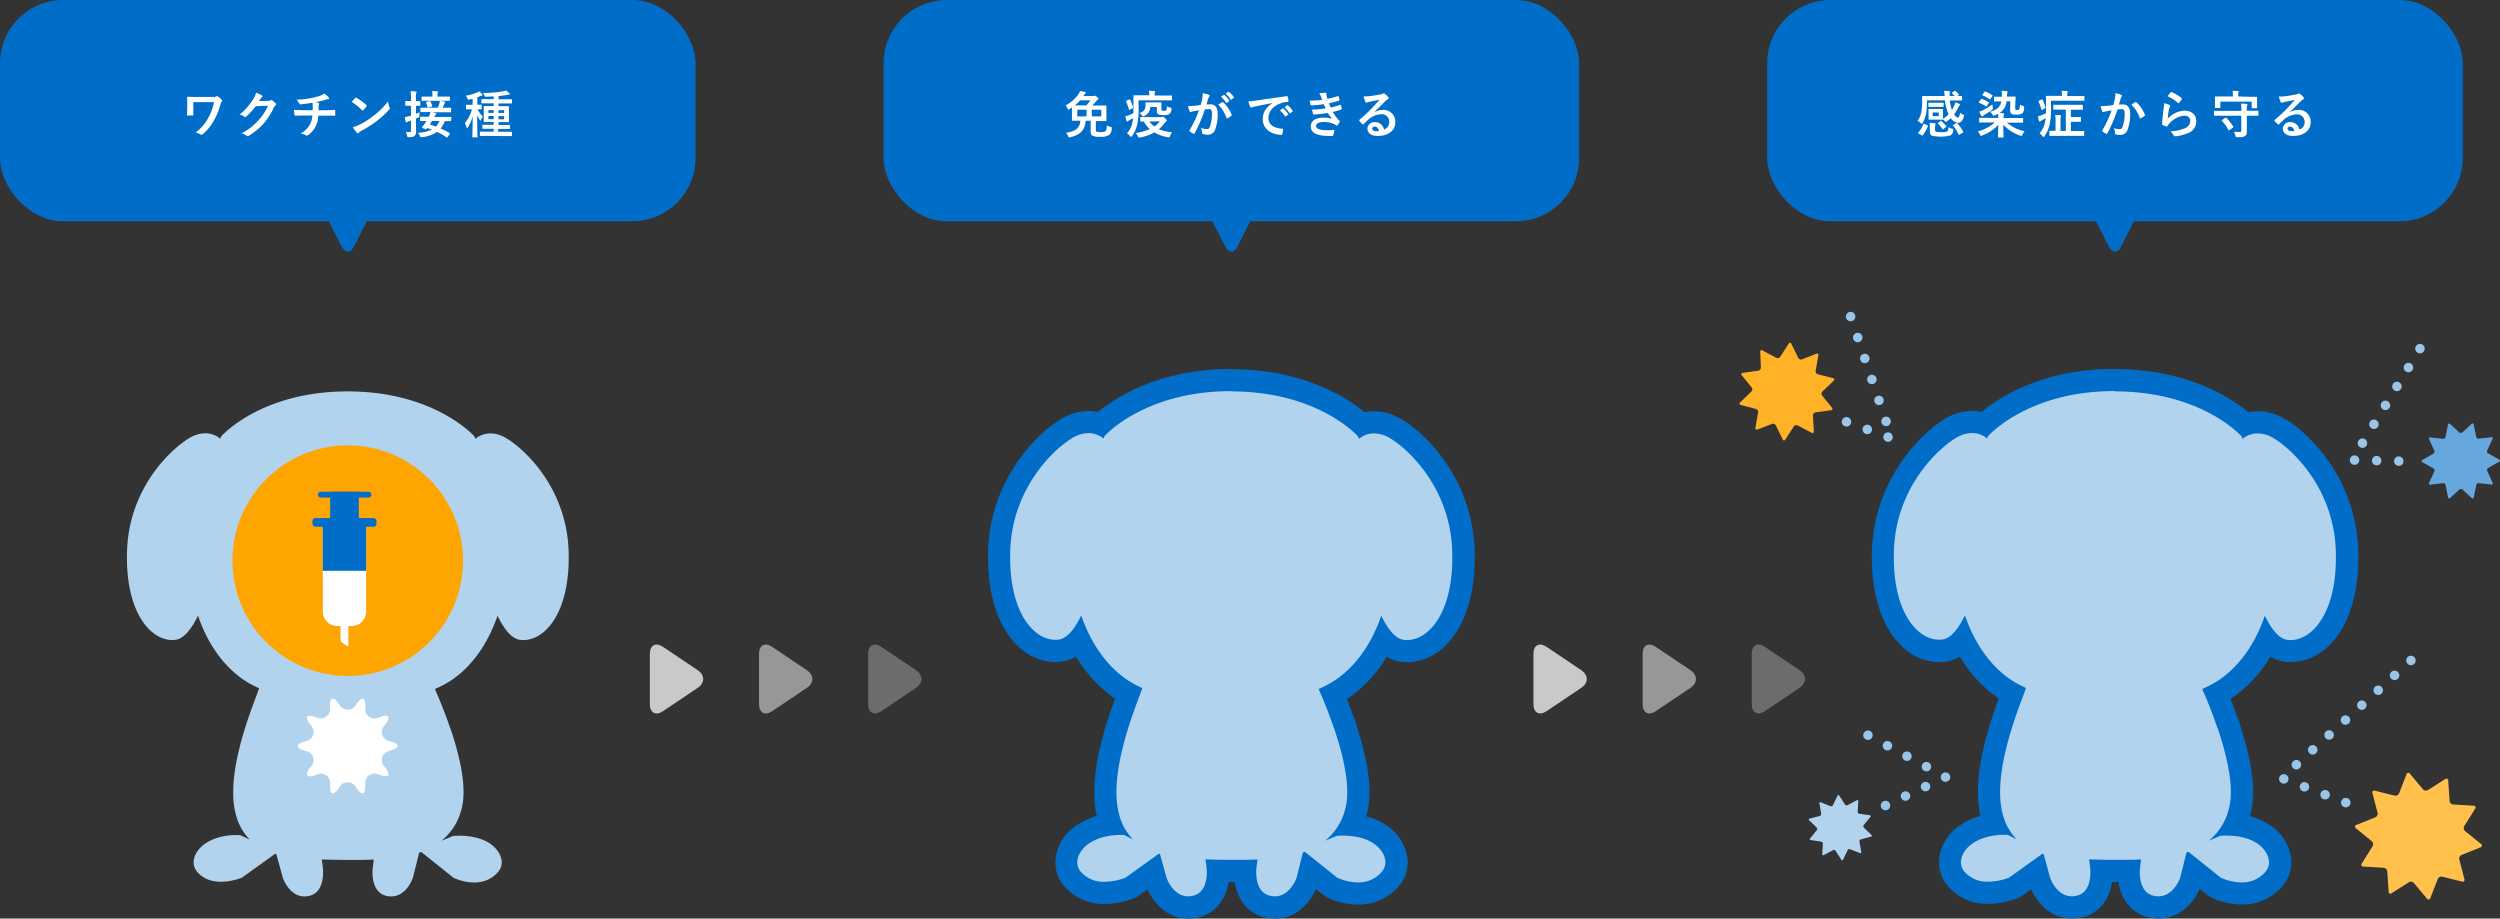
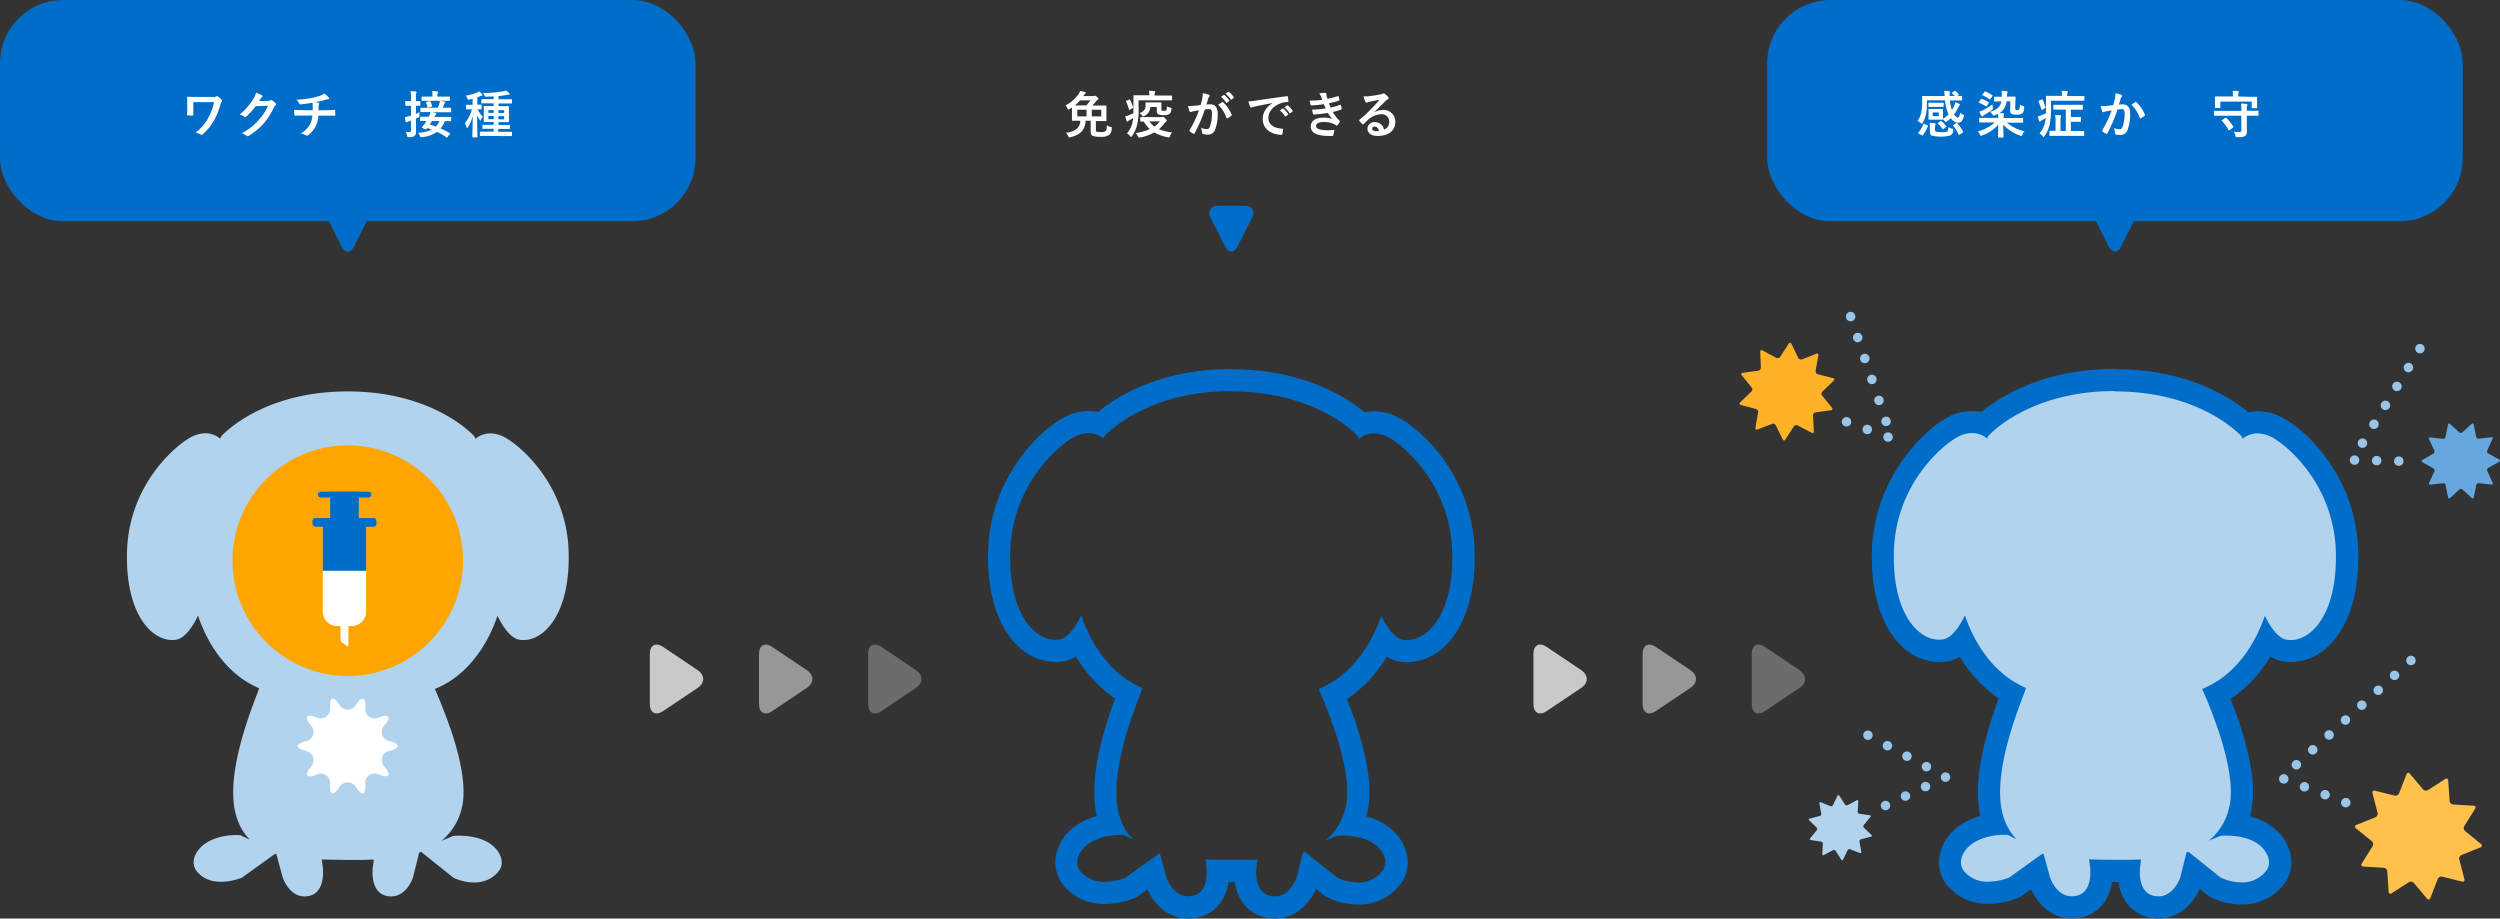
<svg xmlns="http://www.w3.org/2000/svg" viewBox="0 0 790.8 290.55">
  <rect x="0" y="0" width="790.8" height="290.55" fill="#333333" stroke="none" />
  <defs>
    <style>.cls-1{fill:#b2d3ee;}.cls-2{fill:#fff;}.cls-3{fill:#006ec8;}.cls-4{fill:orange;}.cls-5{fill:#ffb226;}.cls-6{fill:#ffc04c;}.cls-7{fill:none;stroke:#99c5e9;stroke-linecap:round;stroke-linejoin:round;stroke-width:3px;stroke-dasharray:0 7;}.cls-8{fill:#66a8de;}.cls-9{fill:#989797;}.cls-10{fill:#cac9c9;}.cls-11{fill:#6d6b6b;}</style>
  </defs>
  <title>fig_vaccine01-02</title>
  <g id="レイヤー_2" data-name="レイヤー 2">
    <g id="contents">
      <path class="cls-1" d="M179.86,174.26c-.7-21.41-15.92-33.86-20.59-36.13-3.56-1.73-6.72-1.14-8.88.68l-.33-.77S137.58,123.81,110,123.81h0C82.43,123.81,70,138,70,138s-.13.28-.34.77c-2.16-1.82-5.32-2.41-8.88-.68-4.67,2.27-19.89,14.72-20.59,36.13-.67,20.29,8.17,29.11,15.35,28.16,2.68-.35,5.08-3.49,7.1-7.63,2.83,8.35,7.61,15.45,14,20a31,31,0,0,0,5.28,2.94l0,.1c-.55,2.35-11.42,26.33-7.16,40.4a17.15,17.15,0,0,0,4.25,7.4L76,264.18s-6.72-.6-11.44,2.92c-2.85,2.12-4.57,5.85-2.17,8.69,4.87,5.73,14.1,1.85,14.1,1.85l10.55-7.57.37.1,2.06,7.52s2.41,7.09,8.39,5.68c5.42-1.29,4.23-9.21,4.23-9.21l-.31-2.29c2.59.08,5.34.11,8.26.14s5.54,0,8.2-.12l-.09.79-.2,1.48s-1.19,7.92,4.23,9.21a6.6,6.6,0,0,0,1.6.18c4.83,0,6.82-5.86,6.82-5.86l2-8,.62-.22,10.25,8.2s8.74,4.34,14.08-1.85c2.44-2.82.68-6.57-2.16-8.69-4.72-3.52-12.07-2.7-12.07-2.7l-3.68,1.54A18.73,18.73,0,0,0,146,255.87c1.83-6.71-.65-16.94-3.45-25.25l0-.18-.08.08c-1.93-5.72-4-10.5-4.9-12.59a31.46,31.46,0,0,0,5.81-3.17c6.35-4.52,11.13-11.62,14-20,2,4.14,4.42,7.28,7.1,7.63C171.69,203.37,180.53,194.55,179.86,174.26Z" />
      <path class="cls-2" d="M124,234.64c2.37.72,2.37,1.9,0,2.62l-.84.26a2.94,2.94,0,0,0-1.59,4.9l.53.71c1.49,2,.8,2.93-1.54,2.12l-.84-.29a2.94,2.94,0,0,0-4.17,3l0,.89c.05,2.47-1.07,2.84-2.49.81l-.5-.73a3,3,0,0,0-5.16,0l-.5.73c-1.42,2-2.54,1.66-2.49-.81V248a2.93,2.93,0,0,0-4.16-3l-.84.29c-2.34.8-3-.15-1.54-2.12l.53-.71a2.94,2.94,0,0,0-1.59-4.9l-.84-.26c-2.37-.72-2.37-1.9,0-2.62l.84-.26a2.94,2.94,0,0,0,1.59-4.9l-.53-.7c-1.49-2-.8-2.93,1.54-2.12l.84.29a3,3,0,0,0,4.17-3l0-.88c-.05-2.48,1.07-2.84,2.49-.81l.5.72a3,3,0,0,0,5.16,0l.5-.72c1.42-2,2.54-1.67,2.49.81v.88a2.94,2.94,0,0,0,4.16,3l.84-.29c2.34-.81,3,.14,1.54,2.12l-.53.7a2.94,2.94,0,0,0,1.59,4.9Z" />
-       <path class="cls-1" d="M375.83,287.05c-5.82,0-9.13-5.18-10.17-8.24l-.06-.2-.81-3L358,280.48a3.52,3.52,0,0,1-.68.39,22.64,22.64,0,0,1-7.94,1.55,12.87,12.87,0,0,1-10.19-4.37,8,8,0,0,1-1.91-6.24A11.18,11.18,0,0,1,342,264.3a19.53,19.53,0,0,1,9.36-3.48c-.19-.52-.37-1.05-.54-1.6-3.88-12.83,3.31-32.14,6.2-39.76a32.13,32.13,0,0,1-3-1.85,40.29,40.29,0,0,1-12.6-15.29,9.65,9.65,0,0,1-6,3.57,11,11,0,0,1-1.52.1,14.11,14.11,0,0,1-10-4.64c-5.41-5.59-8.17-15.25-7.78-27.21.78-23.78,18-36.93,22.55-39.15a12.93,12.93,0,0,1,5.71-1.39,10.81,10.81,0,0,1,3.85.69c4.16-3.84,17.38-14,41.25-14s37.09,10.13,41.25,14a10.81,10.81,0,0,1,3.85-.69,13.07,13.07,0,0,1,5.71,1.39c4.56,2.22,21.77,15.37,22.55,39.15.39,12-2.37,21.62-7.78,27.21a14.11,14.11,0,0,1-10,4.64h0a11,11,0,0,1-1.52-.1,9.71,9.71,0,0,1-6-3.56A40.33,40.33,0,0,1,425,217.61a30.61,30.61,0,0,1-3.31,2c1,2.32,2.2,5.43,3.4,8.91a3.51,3.51,0,0,1,.54,1.61c3.84,11.61,4.95,20.57,3.29,26.64a25.72,25.72,0,0,1-1.51,4.14A19,19,0,0,1,437,264.3a11.37,11.37,0,0,1,4.68,7.57,7.94,7.94,0,0,1-2,6.2,13,13,0,0,1-10.21,4.55,19.58,19.58,0,0,1-8.07-1.85,2.93,2.93,0,0,1-.63-.4l-6.48-5.17-.84,3.34a2.76,2.76,0,0,1-.08.27c-1,3.05-4.33,8.21-10.11,8.24h0a10.09,10.09,0,0,1-2.42-.28c-5.8-1.37-7.15-7.21-7.05-11.27h-4.32l-4.3-.05c.11,4-1.21,9.93-7.05,11.31A10,10,0,0,1,375.83,287.05Z" />
      <path class="cls-3" d="M389.5,123.81c27.58,0,40.06,14.23,40.06,14.23l.33.77a7.21,7.21,0,0,1,4.71-1.71,9.57,9.57,0,0,1,4.17,1c4.67,2.27,19.89,14.72,20.59,36.13.64,19.31-7.33,28.23-14.29,28.23a7.45,7.45,0,0,1-1.06-.07c-2.68-.35-5.07-3.49-7.1-7.63-2.83,8.35-7.61,15.45-14,20a31.46,31.46,0,0,1-5.81,3.17c.91,2.09,3,6.87,4.9,12.59l.08-.08,0,.18c2.8,8.31,5.28,18.54,3.45,25.25a18.73,18.73,0,0,1-6.36,10.07l3.68-1.54s.74-.08,1.91-.08c2.5,0,6.95.38,10.16,2.78,2.84,2.12,4.6,5.87,2.16,8.69a9.62,9.62,0,0,1-7.56,3.33,16.36,16.36,0,0,1-6.52-1.48l-10.25-8.2-.62.22-2,8s-2,5.84-6.82,5.86h-.06a6.63,6.63,0,0,1-1.54-.18c-5.42-1.29-4.23-9.21-4.23-9.21l.2-1.48.09-.79c-2.06.09-4.18.12-6.32.12h-1.88c-2.92,0-5.67-.06-8.26-.14l.31,2.29s1.19,7.92-4.23,9.21a6.63,6.63,0,0,1-1.54.18c-4.86,0-6.85-5.86-6.85-5.86l-2.06-7.52-.37-.1L356,277.64a19.12,19.12,0,0,1-6.58,1.28,9.48,9.48,0,0,1-7.52-3.13c-2.4-2.84-.68-6.57,2.17-8.69,3.52-2.63,8.17-3,10.29-3,.72,0,1.15,0,1.15,0l2.88,1.42a17.15,17.15,0,0,1-4.25-7.4c-4.26-14.07,6.61-38,7.16-40.39l0-.11a31,31,0,0,1-5.28-2.94c-6.35-4.52-11.13-11.62-14-20-2,4.14-4.42,7.28-7.1,7.63a7.45,7.45,0,0,1-1.06.07c-7,0-14.93-8.92-14.29-28.23.7-21.41,15.92-33.86,20.59-36.13a9.57,9.57,0,0,1,4.17-1,7.21,7.21,0,0,1,4.71,1.71c.21-.49.34-.77.34-.77s12.48-14.23,40.05-14.23h0m0-7h0c-22.58,0-36.3,8.8-42.1,13.6a14.21,14.21,0,0,0-3-.31,16.42,16.42,0,0,0-7.24,1.74c-7.67,3.73-23.76,18.95-24.52,42.19-.43,12.91,2.69,23.48,8.77,29.76a17.54,17.54,0,0,0,12.52,5.7,14.53,14.53,0,0,0,2-.13,11.38,11.38,0,0,0,4.49-1.61A42.44,42.44,0,0,0,352,220.47l.71.48c-4.3,11.84-8.27,25.91-5.8,37.18a21.3,21.3,0,0,0-7,3.36,14.72,14.72,0,0,0-6,9.93,11.59,11.59,0,0,0,2.72,8.89,16.28,16.28,0,0,0,12.86,5.61,26,26,0,0,0,9.29-1.83,7,7,0,0,0,1.37-.76l2.81-2c1.78,3.94,6,9.24,12.94,9.24a13.61,13.61,0,0,0,3.15-.37c5.8-1.38,8.75-6.08,9.54-11.18h2c.8,5.1,3.74,9.8,9.54,11.17a13.61,13.61,0,0,0,3.15.37h.13c6.95,0,11.14-5.42,12.88-9.35l2.39,1.91a6.89,6.89,0,0,0,1.26.8,23.05,23.05,0,0,0,9.63,2.21,16.47,16.47,0,0,0,12.86-5.76,11.53,11.53,0,0,0,2.79-8.87,14.8,14.8,0,0,0-6.06-10,20.4,20.4,0,0,0-7-3.27c.05-.16.09-.33.14-.5,1.85-6.78.79-16.05-3.24-28.33a7,7,0,0,0-.78-2.31c-.75-2.17-1.52-4.19-2.21-6q.49-.31,1-.66a42.16,42.16,0,0,0,11.59-12.71,11.38,11.38,0,0,0,4.49,1.61,14.53,14.53,0,0,0,2,.13,17.54,17.54,0,0,0,12.52-5.7c6.08-6.28,9.2-16.85,8.77-29.76a51.75,51.75,0,0,0-10.17-29.16c-5.13-7-10.94-11.37-14.35-13a16.42,16.42,0,0,0-7.24-1.74,14.21,14.21,0,0,0-3,.31c-5.8-4.8-19.51-13.6-42.1-13.6Z" />
      <path class="cls-1" d="M655.33,287.05c-5.82,0-9.13-5.18-10.17-8.24l-.06-.2-.81-3-6.75,4.84a3.52,3.52,0,0,1-.68.39,22.64,22.64,0,0,1-7.94,1.55,12.87,12.87,0,0,1-10.19-4.37,8,8,0,0,1-1.91-6.24,11.18,11.18,0,0,1,4.65-7.51,19.53,19.53,0,0,1,9.36-3.48c-.19-.52-.37-1.05-.54-1.6-3.88-12.83,3.31-32.14,6.2-39.76a32.13,32.13,0,0,1-3-1.85,40.29,40.29,0,0,1-12.6-15.29,9.65,9.65,0,0,1-6,3.57,11,11,0,0,1-1.52.1,14.11,14.11,0,0,1-10-4.64c-5.41-5.59-8.17-15.25-7.78-27.21.78-23.78,18-36.93,22.55-39.15a12.93,12.93,0,0,1,5.71-1.39,10.81,10.81,0,0,1,3.85.69c4.16-3.84,17.38-14,41.25-14s37.09,10.13,41.25,14a10.81,10.81,0,0,1,3.85-.69,13.07,13.07,0,0,1,5.71,1.39c4.56,2.22,21.77,15.37,22.55,39.15.39,12-2.37,21.62-7.78,27.21a14.11,14.11,0,0,1-10,4.64h0a11,11,0,0,1-1.52-.1,9.71,9.71,0,0,1-6-3.56,40.33,40.33,0,0,1-12.6,15.28,30.61,30.61,0,0,1-3.31,2c1,2.32,2.2,5.43,3.4,8.91a3.51,3.51,0,0,1,.54,1.61c3.84,11.61,4.95,20.57,3.29,26.64a25.72,25.72,0,0,1-1.51,4.14,19,19,0,0,1,9.62,3.36,11.37,11.37,0,0,1,4.68,7.57,7.94,7.94,0,0,1-2,6.2A13,13,0,0,1,709,282.62a19.58,19.58,0,0,1-8.07-1.85,2.93,2.93,0,0,1-.63-.4l-6.48-5.17-.84,3.34a2.76,2.76,0,0,1-.08.27c-1,3.05-4.33,8.21-10.11,8.24h0a10.09,10.09,0,0,1-2.42-.28c-5.8-1.37-7.15-7.21-7-11.27H669l-4.3-.05c.11,4-1.21,9.93-7.05,11.31A10,10,0,0,1,655.33,287.05Z" />
      <path class="cls-3" d="M669,123.81c27.57,0,40.06,14.23,40.06,14.23l.33.77a7.21,7.21,0,0,1,4.71-1.71,9.57,9.57,0,0,1,4.17,1c4.67,2.27,19.89,14.72,20.59,36.13.64,19.31-7.33,28.23-14.29,28.23a7.45,7.45,0,0,1-1.06-.07c-2.68-.35-5.07-3.49-7.1-7.63-2.83,8.35-7.61,15.45-14,20a31.46,31.46,0,0,1-5.81,3.17c.91,2.09,3,6.87,4.9,12.59l.08-.08,0,.18c2.8,8.31,5.28,18.54,3.45,25.25a18.73,18.73,0,0,1-6.36,10.07l3.68-1.54s.74-.08,1.91-.08c2.5,0,7,.38,10.16,2.78,2.84,2.12,4.6,5.87,2.16,8.69a9.62,9.62,0,0,1-7.56,3.33,16.36,16.36,0,0,1-6.52-1.48l-10.25-8.2-.62.22-2,8s-2,5.84-6.82,5.86h-.06a6.63,6.63,0,0,1-1.54-.18c-5.42-1.29-4.23-9.21-4.23-9.21l.2-1.48.09-.79c-2.06.09-4.18.12-6.32.12h-1.88c-2.92,0-5.67-.06-8.26-.14l.31,2.29s1.19,7.92-4.23,9.21a6.63,6.63,0,0,1-1.54.18c-4.86,0-6.85-5.86-6.85-5.86l-2.06-7.52-.37-.1-10.55,7.57a19.12,19.12,0,0,1-6.58,1.28,9.48,9.48,0,0,1-7.52-3.13c-2.4-2.84-.68-6.57,2.17-8.69,3.52-2.63,8.17-3,10.29-3,.72,0,1.15,0,1.15,0l2.88,1.42a17.15,17.15,0,0,1-4.25-7.4c-4.26-14.07,6.61-38,7.16-40.39l0-.11a31,31,0,0,1-5.28-2.94c-6.35-4.52-11.13-11.62-14-20-2,4.14-4.42,7.28-7.1,7.63a7.45,7.45,0,0,1-1.06.07c-7,0-14.93-8.92-14.29-28.23.7-21.41,15.92-33.86,20.59-36.13a9.57,9.57,0,0,1,4.17-1,7.21,7.21,0,0,1,4.71,1.71c.21-.49.34-.77.34-.77s12.48-14.23,40-14.23h0m0-7h0c-22.58,0-36.3,8.8-42.1,13.6a14.21,14.21,0,0,0-3-.31,16.42,16.42,0,0,0-7.24,1.74C609,135.57,592.9,150.79,592.14,174c-.43,12.91,2.69,23.48,8.77,29.76a17.54,17.54,0,0,0,12.52,5.7,14.53,14.53,0,0,0,2-.13,11.38,11.38,0,0,0,4.49-1.61,42.44,42.44,0,0,0,11.59,12.72l.71.48c-4.3,11.84-8.27,25.91-5.8,37.18a21.3,21.3,0,0,0-7,3.36,14.72,14.72,0,0,0-6,9.93,11.59,11.59,0,0,0,2.72,8.89,16.28,16.28,0,0,0,12.86,5.61,26,26,0,0,0,9.29-1.83,7,7,0,0,0,1.37-.76l2.81-2c1.78,3.94,6,9.24,12.94,9.24a13.61,13.61,0,0,0,3.15-.37c5.8-1.38,8.75-6.08,9.54-11.18h2c.8,5.1,3.74,9.8,9.54,11.17a13.61,13.61,0,0,0,3.15.37h.13c6.94,0,11.14-5.42,12.88-9.35l2.39,1.91a6.89,6.89,0,0,0,1.26.8,23.05,23.05,0,0,0,9.63,2.21,16.47,16.47,0,0,0,12.86-5.76,11.53,11.53,0,0,0,2.79-8.87,14.8,14.8,0,0,0-6.06-10,20.4,20.4,0,0,0-7-3.27c.05-.16.09-.33.14-.5,1.85-6.78.79-16.05-3.24-28.33a6.94,6.94,0,0,0-.78-2.31c-.75-2.17-1.52-4.19-2.21-6q.5-.31,1-.66a42.16,42.16,0,0,0,11.59-12.71,11.38,11.38,0,0,0,4.49,1.61,14.53,14.53,0,0,0,2,.13,17.54,17.54,0,0,0,12.52-5.7c6.08-6.28,9.2-16.85,8.77-29.76a51.75,51.75,0,0,0-10.17-29.16c-5.13-7-10.94-11.37-14.35-13a16.42,16.42,0,0,0-7.24-1.74,14.21,14.21,0,0,0-3,.31c-5.8-4.8-19.51-13.6-42.1-13.6Z" />
      <circle class="cls-4" cx="110" cy="177.35" r="36.47" />
      <rect class="cls-3" x="104.43" y="155.54" width="9.07" height="20.43" />
      <path class="cls-2" d="M107.71,191.87a.64.64,0,0,1,.64-.64h1.22a.64.64,0,0,1,.64.64v12.2c0,.35-.23.47-.52.26l-1.46-1.07a1.4,1.4,0,0,1-.52-1Z" />
      <path class="cls-3" d="M100.54,156.46a.93.93,0,0,1,.92-.92h15a.92.92,0,1,1,0,1.83h-15A.92.92,0,0,1,100.54,156.46Z" />
      <path class="cls-2" d="M115.82,166.61v26.85a4.58,4.58,0,0,1-4.57,4.57h-4.57a4.58,4.58,0,0,1-4.58-4.57V166.61" />
      <rect class="cls-3" x="102.1" y="163.87" width="13.72" height="16.68" />
      <rect class="cls-3" x="98.84" y="163.87" width="20.25" height="2.74" rx="0.91" ry="0.91" />
      <rect class="cls-3" width="220" height="70" rx="20" ry="20" />
      <path class="cls-2" d="M61.15,34.32c0,.56,0,1.35,0,1.92,0,.26,0,.27-.29.29-.45,0-1,0-1.41,0-.2,0-.3,0-.3-.18,0-.64.08-1.36.08-2v-1.5c0-.93,0-1.49-.06-2.08,0-.1.08-.16.2-.16.71,0,1.72.06,2.68.06h5.39a1.6,1.6,0,0,0,1-.18.35.35,0,0,1,.2-.09.56.56,0,0,1,.31.14,6.7,6.7,0,0,1,1.18,1.06.44.44,0,0,1,.12.29.45.45,0,0,1-.15.3,2.6,2.6,0,0,0-.4.94,21.72,21.72,0,0,1-2,4.95,15.75,15.75,0,0,1-3.59,4.39.53.53,0,0,1-.38.17.52.52,0,0,1-.32-.11,4.86,4.86,0,0,0-1.54-.61,13.68,13.68,0,0,0,4-4.62,17.21,17.21,0,0,0,1.84-5H61.15Z" />
      <path class="cls-2" d="M84.79,31.9a1.45,1.45,0,0,0,.8-.19.31.31,0,0,1,.21-.06.45.45,0,0,1,.25.09,7.3,7.3,0,0,1,1.09.87.51.51,0,0,1,.21.37.46.46,0,0,1-.19.33,1.85,1.85,0,0,0-.53.69,22.11,22.11,0,0,1-3.17,5,20.34,20.34,0,0,1-4.87,4,.37.37,0,0,1-.25.08.57.57,0,0,1-.37-.17,4.31,4.31,0,0,0-1.52-.74A18.42,18.42,0,0,0,81.78,38a16.43,16.43,0,0,0,3-4.55l-3.87.12a23.62,23.62,0,0,1-3,3.28.48.48,0,0,1-.33.17.4.4,0,0,1-.24-.09,4.32,4.32,0,0,0-1.54-.69A19.23,19.23,0,0,0,80,31.5,7,7,0,0,0,81,29.34a8.08,8.08,0,0,1,1.87.85.34.34,0,0,1,.16.27.33.33,0,0,1-.17.28,1.51,1.51,0,0,0-.4.43l-.53.8Z" />
      <path class="cls-2" d="M98.92,34.85c0-.51,0-1.15,0-1.62a6.39,6.39,0,0,0-.08-.73A36.63,36.63,0,0,1,95,33c-.24,0-.34-.18-.4-.35a4.23,4.23,0,0,0-.82-1.11A29.53,29.53,0,0,0,98.55,31a20.51,20.51,0,0,0,2.64-.69,4.85,4.85,0,0,0,1.38-.72,8.09,8.09,0,0,1,1.31,1.12.62.62,0,0,1,.21.45c0,.18-.16.21-.42.22s-.67.2-1,.28c-1,.27-2,.51-2.9.7a4.5,4.5,0,0,1,1,.21.23.23,0,0,1,.21.22.94.94,0,0,1-.09.27,1.55,1.55,0,0,0-.12.55c0,.35,0,.72,0,1.26h2c1,0,2.37-.08,3.09-.11.16,0,.16.08.18.26,0,.41,0,.91,0,1.28s0,.29-.21.29c-1,0-1.94,0-3.11,0h-2a8.93,8.93,0,0,1-.8,3.22,7.66,7.66,0,0,1-2.55,3,.43.43,0,0,1-.56,0,6.68,6.68,0,0,0-1.7-.6,7.17,7.17,0,0,0,3-3,6.68,6.68,0,0,0,.7-2.66H96c-.57,0-1.76,0-2.54.06-.21,0-.26-.11-.31-.37A7,7,0,0,1,93,34.74c1.14.09,2.32.11,3.11.11Z" />
-       <path class="cls-2" d="M112.37,31a.29.29,0,0,1,.22-.13.4.4,0,0,1,.21.08,16.57,16.57,0,0,1,3.06,2.27c.1.1.14.16.14.22a.35.35,0,0,1-.09.21c-.24.32-.77,1-1,1.2-.09.08-.13.13-.2.13a.35.35,0,0,1-.21-.13,17.3,17.3,0,0,0-3.26-2.61C111.6,31.79,112.07,31.3,112.37,31Zm1.39,8.43a23.53,23.53,0,0,0,4.61-3,23.51,23.51,0,0,0,4.39-4.35,6.83,6.83,0,0,0,.45,1.87,1,1,0,0,1,.08.31c0,.14-.08.27-.26.48a26.16,26.16,0,0,1-3.68,3.39,34.05,34.05,0,0,1-4.84,3.14,5.94,5.94,0,0,0-1.07.73.41.41,0,0,1-.29.16.42.42,0,0,1-.27-.17,11.72,11.72,0,0,1-1.28-1.78A9.51,9.51,0,0,0,113.76,39.41Z" />
      <path class="cls-2" d="M131.57,38.23c0,1.53.05,2.4.05,3.2s-.16,1.29-.53,1.58-.69.36-1.71.36c-.52,0-.52,0-.61-.49a4.86,4.86,0,0,0-.4-1.15,8.51,8.51,0,0,0,1.23.05c.34,0,.4-.11.4-.56V38.13l-.64.21a3.26,3.26,0,0,0-.56.27.47.47,0,0,1-.27.1c-.1,0-.18-.05-.21-.2a12.12,12.12,0,0,1-.24-1.5,8.53,8.53,0,0,0,1.47-.3l.45-.13V33.44h-.25c-1,0-1.3,0-1.4,0s-.16,0-.16-.17V32.13c0-.16,0-.18.16-.18s.4,0,1.4,0H130v-.84a14.83,14.83,0,0,0-.13-2.28,14,14,0,0,1,1.64.13c.16,0,.27.08.27.16a1,1,0,0,1-.11.34,4.7,4.7,0,0,0-.1,1.61V32c.83,0,1.12,0,1.22,0s.17,0,.17.18V33.3c0,.16,0,.17-.17.17s-.39,0-1.22,0V36c.37-.16.77-.32,1.17-.51a11.56,11.56,0,0,0-.1,1.2c0,.32,0,.35-.29.46l-.78.35Zm11.11-.11c0,.17,0,.19-.16.19s-.58,0-1.81,0a7.88,7.88,0,0,1-1.34,2.33,24.29,24.29,0,0,1,2.88,1.46c.08,0,.12.08.12.13s0,.09-.11.19l-.69.93c-.09.13-.14.16-.19.16s-.08,0-.14-.07a20.6,20.6,0,0,0-3-1.73,9.83,9.83,0,0,1-4.8,1.67l-.32,0c-.14,0-.21-.11-.34-.45a3,3,0,0,0-.57-.93,11.54,11.54,0,0,0,4.37-1c-.45-.18-.91-.34-1.39-.5l-.13.14c-.2.26-.28.37-.61.21l-.72-.32c-.19-.08-.27-.14-.27-.21a.34.34,0,0,1,.09-.17c.27-.32.63-.77.88-1.14.15-.22.31-.46.47-.73-1.28,0-1.78,0-1.86,0s-.16,0-.16-.19v-1c0-.14,0-.16.16-.16s.64,0,2.19,0h.39l.13-.24a7.08,7.08,0,0,0,.43-1.24h-.85c-1.55,0-2.08,0-2.18,0s-.17,0-.17-.18V34.27c0-.17,0-.19.17-.19s.63,0,2.18,0h3.14a10.3,10.3,0,0,0,.54-1.42,3.53,3.53,0,0,0,.13-.74c.57.07,1,.13,1.46.23.16,0,.27.06.27.17s-.1.18-.15.23a1,1,0,0,0-.19.33c-.19.47-.32.79-.53,1.2h.37c1.54,0,2.08,0,2.18,0s.16,0,.16.19v1.06c0,.16,0,.18-.16.18s-.64,0-2.18,0h-3.55l1,.29c.13.05.2.11.2.23s-.07.19-.2.28a1.94,1.94,0,0,0-.4.6l0,.08h3c1.55,0,2.09,0,2.19,0s.16,0,.16.16Zm-7-6.23c-1.52,0-2.05,0-2.14,0s-.18,0-.18-.18v-1c0-.14,0-.16.18-.16s.62,0,2.14,0h1.11v-.43a6,6,0,0,0-.1-1.3c.59,0,1.09.05,1.62.1.17,0,.27.08.27.16a.5.5,0,0,1-.1.26,2,2,0,0,0-.09.76v.45H140c1.51,0,2,0,2.13,0s.18,0,.18.16v1c0,.16,0,.18-.18.18s-.62,0-2.13,0Zm-.17,2.1c-.18,0-.24,0-.29-.13a9,9,0,0,0-.45-1.38c-.06-.16-.05-.21.15-.26l.91-.22c.21-.05.25-.05.32.08a8.43,8.43,0,0,1,.54,1.39c.05.16,0,.23-.17.28Zm1.12,4.29c-.23.39-.43.76-.66,1.12.64.19,1.28.4,1.92.64A5.74,5.74,0,0,0,139,38.28Z" />
      <path class="cls-2" d="M149.09,34.59c-1.07,0-1.39,0-1.49,0s-.19,0-.19-.18V33.33c0-.16,0-.18.19-.18s.42,0,1.49,0h.4v-1.9a8.42,8.42,0,0,1-1,.24c-.5.1-.48.1-.67-.38a3.82,3.82,0,0,0-.47-.85,15.91,15.91,0,0,0,3.56-1,7,7,0,0,0,.67-.37,5.78,5.78,0,0,1,.89.91c.1.11.15.18.15.27s-.11.21-.27.21a1.34,1.34,0,0,0-.5.15c-.27.11-.56.22-.86.32v2.36c.83,0,1.12,0,1.2,0s.17,0,.17.18v1.12c0,.16,0,.18-.17.18l-1.09,0a6.93,6.93,0,0,0,1.65,2.29,4.15,4.15,0,0,0-.6,1c-.08.18-.12.26-.19.26s-.13-.08-.22-.23a8.07,8.07,0,0,1-.8-1.5c0,3.89.09,6.59.09,6.88s0,.16-.17.16h-1.28c-.16,0-.18,0-.18-.16s.1-3,.13-6.56A12.41,12.41,0,0,1,148,40.26c-.11.16-.17.26-.25.26s-.12-.08-.17-.28a6.15,6.15,0,0,0-.52-1.26,12.87,12.87,0,0,0,2.22-4.39ZM154.16,43c-1.55,0-2.08,0-2.17,0s-.2,0-.2-.19v-1c0-.14,0-.16.2-.16s.62,0,2.17,0h2v-.9h-1.27c-1.5,0-2,0-2.13,0s-.17,0-.17-.17v-.93c0-.16,0-.18.17-.18s.63,0,2.13,0h1.27v-.87h-.9c-1.46,0-1.95,0-2.05,0s-.19,0-.19-.17,0-.47,0-1.36v-2c0-.89,0-1.26,0-1.37s0-.16.19-.16.59,0,2.05,0h.9v-.85h-1.54c-1.55,0-2.08,0-2.18,0s-.17,0-.17-.17v-1c0-.16,0-.17.17-.17s.63,0,2.18,0h1.54v-.85c-.74,0-1.51.08-2.31.1-.42,0-.42,0-.61-.39a3.61,3.61,0,0,0-.48-.8,35.27,35.27,0,0,0,6.26-.51,5.6,5.6,0,0,0,1-.27,6.72,6.72,0,0,1,1.06.86.37.37,0,0,1,.13.28c0,.11-.12.19-.32.19a5.09,5.09,0,0,0-.66.09c-.8.15-1.65.26-2.53.34v1h1.89c1.55,0,2.08,0,2.16,0s.19,0,.19.17v1c0,.15,0,.17-.19.17s-.61,0-2.16,0h-1.89v.85h1.11c1.42,0,1.93,0,2,0s.18,0,.18.16,0,.48,0,1.37v2c0,.89,0,1.28,0,1.36s0,.17-.18.17-.62,0-2,0h-1.11v.87H159c1.51,0,2,0,2.13,0s.18,0,.18.18v.93c0,.16,0,.17-.18.17s-.62,0-2.13,0h-1.42v.9h2c1.55,0,2.08,0,2.17,0s.2,0,.2.16v1c0,.18,0,.19-.2.19s-.62,0-2.17,0Zm2-7.3v-.88h-1.67v.88Zm0,2v-1h-1.67v1Zm1.5-2.85v.88h1.81v-.88Zm1.81,1.89h-1.81v1h1.81Z" />
      <path class="cls-3" d="M111.91,78.05c-1,2.08-2.77,2.08-3.82,0l-4.66-9.19c-1.05-2.08,0-3.78,2.33-3.78h8.48c2.33,0,3.38,1.7,2.33,3.78Z" />
-       <rect class="cls-3" x="279.5" width="220" height="70" rx="20" ry="20" />
      <path class="cls-2" d="M346.65,41.14c0,.35.09.46.29.54a6,6,0,0,0,1.31.1,2.33,2.33,0,0,0,1.46-.3c.25-.24.38-.63.4-1.84a4.2,4.2,0,0,0,1.18.48c.4.11.4.11.37.52a2.71,2.71,0,0,1-.77,2,4.15,4.15,0,0,1-2.77.62,5.66,5.66,0,0,1-2.54-.32c-.32-.17-.58-.51-.58-1.33V38.2h-1.58c-.21,2.94-1.69,4.44-4.82,5.2a2.71,2.71,0,0,1-.37.06c-.16,0-.21-.08-.34-.38a3.24,3.24,0,0,0-.7-1.08c2.94-.44,4.38-1.44,4.54-3.8h-.25c-1.55,0-2.11,0-2.23,0s-.17,0-.17-.19,0-.49,0-1.35V34.85c0-.38,0-.66,0-.86l-.8.52a.66.66,0,0,1-.35.16c-.1,0-.16-.09-.26-.35a4,4,0,0,0-.6-1,11.48,11.48,0,0,0,4.08-3.53,4.92,4.92,0,0,0,.51-1c.64.1,1.14.21,1.54.31.21.06.25.14.25.25s0,.16-.17.26a2.2,2.2,0,0,0-.45.56l-.15.22h3.09a.78.78,0,0,0,.37-.05.64.64,0,0,1,.24-.06c.1,0,.26.08.64.4s.43.43.43.58-.08.2-.24.28a1.74,1.74,0,0,0-.49.5c-.39.46-.79.91-1.2,1.34h2.06c1.57,0,2.13,0,2.24,0s.16,0,.16.19,0,.45,0,1.35v1.84c0,.86,0,1.25,0,1.35s0,.19-.16.19-.67,0-2.24,0h-.94Zm-3-7.8c.42-.46.82-1,1.3-1.61h-3.28A13.46,13.46,0,0,1,340,33.34Zm.05,3.49V34.72h-2.93v2.11Zm4.66-2.11h-3v2.11h3Z" />
      <path class="cls-2" d="M360.17,34.27a21,21,0,0,1-.44,5.08,10.44,10.44,0,0,1-1.65,3.7c-.12.17-.2.27-.28.27s-.18-.1-.32-.27a4.84,4.84,0,0,0-1-.89,7.32,7.32,0,0,0,1.74-3.47c.08-.4.16-.85.21-1.33-.39.23-.75.44-1.12.63a2.73,2.73,0,0,0-.5.32.36.36,0,0,1-.24.14c-.09,0-.16,0-.22-.19-.13-.42-.27-.93-.4-1.46a7.87,7.87,0,0,0,1.26-.4c.48-.21.93-.41,1.32-.62,0-.45,0-1,0-1.46,0-2.7,0-3.87,0-4s0-.18.17-.18.66,0,2.21,0h2.64V30a5.09,5.09,0,0,0-.13-1.28c.61,0,1.16.05,1.72.1.16,0,.27.08.27.16s-.07.17-.11.3a2.11,2.11,0,0,0-.08.71v.22h3.18c1.55,0,2.08,0,2.16,0s.18,0,.18.18v1.15c0,.17,0,.19-.18.19s-.61,0-2.16,0h-8.27Zm-3-2.78a.93.93,0,0,1,.19-.07c.05,0,.06,0,.11.12a13.21,13.21,0,0,1,.93,2.38c.05.16.05.21-.16.32l-.82.48a.51.51,0,0,1-.21.08s-.06,0-.09-.14a19.14,19.14,0,0,0-.9-2.52c-.06-.14-.08-.2.1-.28Zm10.16,5.57a.58.58,0,0,0,.32-.07.51.51,0,0,1,.22-.06c.15,0,.34.14.64.45s.56.62.56.75a.37.37,0,0,1-.17.3,2.24,2.24,0,0,0-.47.44,11.68,11.68,0,0,1-1.85,2,14.43,14.43,0,0,0,4.17,1,4.46,4.46,0,0,0-.64,1.15c-.19.48-.19.5-.68.4a13.64,13.64,0,0,1-4.31-1.54,14.49,14.49,0,0,1-4.5,1.62,2.2,2.2,0,0,1-.35,0c-.18,0-.22-.1-.37-.42a3.71,3.71,0,0,0-.64-1,17.21,17.21,0,0,0,4.45-1.25,9.43,9.43,0,0,1-1.92-2.39c-.59,0-.86,0-.93,0s-.17,0-.17-.17V37.2c0-.16,0-.17.17-.17s.59,0,2.05,0Zm-3.47-3.22A3.16,3.16,0,0,1,362,36.67a.8.8,0,0,1-.4.16c-.11,0-.19-.09-.39-.33a3,3,0,0,0-.81-.77,2.27,2.27,0,0,0,1.95-2.51c0-.32,0-.55,0-.64s0-.18.18-.18.41,0,1.5,0h1.65c1.09,0,1.42,0,1.53,0s.16,0,.16.18,0,.35,0,1v.82c0,.27,0,.45.11.54a1.43,1.43,0,0,0,.74.12c.35,0,.61,0,.72-.23a2.55,2.55,0,0,0,.16-1.21,4.48,4.48,0,0,0,1,.4c.48.12.48.12.45.64a1.94,1.94,0,0,1-.64,1.39,3.37,3.37,0,0,1-2,.35,2.92,2.92,0,0,1-1.54-.26,1.11,1.11,0,0,1-.45-1V33.84Zm-.29,4.58A6.75,6.75,0,0,0,365.19,40a7.2,7.2,0,0,0,1.68-1.62Z" />
      <path class="cls-2" d="M380.29,31.23a10.83,10.83,0,0,0,.16-1.77,11.36,11.36,0,0,1,1.93.52.34.34,0,0,1,.25.32.33.33,0,0,1-.11.24,2.11,2.11,0,0,0-.32.61c-.21.66-.37,1.25-.58,1.92A11.72,11.72,0,0,1,382.9,33c1.49,0,2.29,1,2.29,3.09a13.72,13.72,0,0,1-.86,5,2.3,2.3,0,0,1-2.16,1.5,4.26,4.26,0,0,1-1.67-.24.43.43,0,0,1-.29-.45,4.39,4.39,0,0,0-.3-1.48,4.32,4.32,0,0,0,1.84.41c.53,0,.77-.19,1-.85a12.47,12.47,0,0,0,.62-4c0-1.12-.21-1.47-.91-1.47a9.66,9.66,0,0,0-1.35.11,44.43,44.43,0,0,1-3.21,7.52.26.26,0,0,1-.42.14,7,7,0,0,1-1.11-.7.31.31,0,0,1-.12-.24.29.29,0,0,1,.06-.18,33.93,33.93,0,0,0,2.93-6.27l-1.57.27a4.84,4.84,0,0,0-.88.26c-.22.08-.42,0-.51-.21a13.89,13.89,0,0,1-.5-1.65c.71,0,1.41-.05,2.12-.11s1.26-.15,1.88-.24C380.07,32.34,380.18,31.78,380.29,31.23Zm6.34,1.07c.11-.06.19,0,.31.08a10.76,10.76,0,0,1,2.65,3.89.22.22,0,0,1-.06.32,6.27,6.27,0,0,1-1.2.8c-.16.08-.32.07-.37-.12a10.89,10.89,0,0,0-2.62-4.15C385.74,32.85,386.2,32.53,386.63,32.3Zm.43-2.24c.08-.06.15,0,.24,0a7.21,7.21,0,0,1,1.53,1.71.16.16,0,0,1-.05.25l-.67.5c-.12.08-.2.07-.28-.05a8.06,8.06,0,0,0-1.61-1.85Zm1.43-1c.1-.06.14,0,.24,0a6.51,6.51,0,0,1,1.52,1.64.19.19,0,0,1-.05.29l-.64.5c-.13.09-.21.05-.27,0a7.34,7.34,0,0,0-1.6-1.84Z" />
      <path class="cls-2" d="M402.5,32.59c-1.95.37-3.66.71-5.37,1.06a9.86,9.86,0,0,0-1,.26,1.12,1.12,0,0,1-.35.12.37.37,0,0,1-.31-.24,11,11,0,0,1-.59-1.73,20.44,20.44,0,0,0,2.54-.27c2-.29,5.49-.81,9.62-1.36.24,0,.32.07.34.18a9.67,9.67,0,0,1,.18,1.41c0,.19-.1.24-.31.24a6.66,6.66,0,0,0-1.95.35c-2.72.93-4.08,2.8-4.08,4.72s1.47,3.19,4.25,3.36c.26,0,.36.07.36.24a5.8,5.8,0,0,1-.18,1.38c-.05.24-.11.33-.3.33-2.82,0-5.91-1.61-5.91-4.94,0-2.27,1.14-3.81,3.07-5.07Zm3.17,1.73c.08-.06.15,0,.24,0a7.23,7.23,0,0,1,1.52,1.72.15.15,0,0,1,0,.25l-.68.5c-.11.08-.19.06-.27,0a8.12,8.12,0,0,0-1.61-1.86Zm1.43-1c.09-.06.14-.05.24,0A6.72,6.72,0,0,1,408.86,35a.19.19,0,0,1-.05.29l-.64.5a.17.17,0,0,1-.27,0,7.54,7.54,0,0,0-1.6-1.84Z" />
      <path class="cls-2" d="M417.85,30.53a4.56,4.56,0,0,0-.56-1,11.44,11.44,0,0,1,1.93-.17c.23,0,.35.13.35.29s0,.2,0,.3a2.31,2.31,0,0,0,.07.48c.11.42.16.56.25.83a24.81,24.81,0,0,0,3.27-.85c.14-.06.22,0,.27.08a10,10,0,0,1,.27,1.08.24.24,0,0,1-.19.28c-1.07.34-2.05.58-3.14.82.15.4.36.9.56,1.35a19.43,19.43,0,0,0,2.92-.84c.16-.08.24,0,.28.1a5.54,5.54,0,0,1,.29,1.06c0,.14,0,.22-.13.28a18.44,18.44,0,0,1-2.7.79,11.88,11.88,0,0,0,2.1,2.77c.16.14.16.2.08.38a4.5,4.5,0,0,1-.66,1c-.1.12-.16.16-.26.16a.46.46,0,0,1-.22-.09,4.17,4.17,0,0,0-.94-.51,7.68,7.68,0,0,0-3-.52c-1.51,0-2.39.47-2.39,1.22,0,1,1.36,1.38,3.81,1.38.59,0,1.18-.07,1.76-.1.16,0,.21.08.19.21a9,9,0,0,1-.32,1.45c0,.16-.11.23-.33.24a10.78,10.78,0,0,1-1.16,0c-3.68,0-5.63-1-5.63-3,0-1.71,1.47-2.78,4-2.78a7.43,7.43,0,0,1,2.75.4A19.16,19.16,0,0,1,420,35.73a36.25,36.25,0,0,1-4.38.48c-.18,0-.24-.06-.29-.22a9.07,9.07,0,0,1-.29-1.32,27.8,27.8,0,0,0,4.31-.4c-.16-.33-.4-.88-.61-1.33a27.5,27.5,0,0,1-3.89.39c-.19,0-.29-.07-.32-.23s-.16-.76-.26-1.28a28.41,28.41,0,0,0,4-.25C418.1,31.2,418,30.93,417.85,30.53Z" />
      <path class="cls-2" d="M434.82,35.49a4.85,4.85,0,0,1,2.55-.72,3.72,3.72,0,0,1,4,3.84c0,2.67-2.16,4.39-5.59,4.39-2,0-3.23-.87-3.23-2.36a2.12,2.12,0,0,1,2.25-2,2.91,2.91,0,0,1,3,2.34,2.42,2.42,0,0,0,1.64-2.44,2.34,2.34,0,0,0-2.52-2.41,6.46,6.46,0,0,0-4.09,1.7c-.47.41-.92.87-1.4,1.36-.11.11-.19.17-.27.17a.44.44,0,0,1-.24-.14,7,7,0,0,1-.94-1c-.1-.13,0-.24.08-.37a37.9,37.9,0,0,0,3.79-3.54c1-1,1.74-1.82,2.48-2.74-1,.18-2.1.4-3.09.61a6.49,6.49,0,0,0-.67.19.94.94,0,0,1-.32.08.36.36,0,0,1-.35-.27,7.48,7.48,0,0,1-.56-1.73,7.43,7.43,0,0,0,1.49,0c1-.1,2.38-.31,3.63-.55a4.25,4.25,0,0,0,.88-.24.78.78,0,0,1,.3-.13.57.57,0,0,1,.37.13,5.91,5.91,0,0,1,1.07,1,.54.54,0,0,1,.18.38.43.43,0,0,1-.27.38,2.64,2.64,0,0,0-.71.52c-1.16,1.13-2.24,2.25-3.45,3.42Zm0,4.56c-.47,0-.77.27-.77.61,0,.5.43.83,1.39.83a3.41,3.41,0,0,0,.74-.06C436,40.55,435.51,40.05,434.84,40.05Z" />
      <path class="cls-3" d="M391.41,78.05c-1.05,2.08-2.77,2.08-3.82,0l-4.66-9.19c-1.05-2.08,0-3.78,2.33-3.78h8.48c2.33,0,3.38,1.7,2.33,3.78Z" />
      <rect class="cls-3" x="559" width="220" height="70" rx="20" ry="20" />
      <path class="cls-2" d="M618.23,28.8c.16-.1.22-.08.33,0a6.28,6.28,0,0,1,1,1c.11.14.06.19-.08.3l-.37.24c.93,0,1.28,0,1.36,0s.18,0,.18.16V31.6c0,.16,0,.18-.18.18s-.62,0-2.15,0h-1.56a12.69,12.69,0,0,0,.67,3,10.47,10.47,0,0,0,.77-1.41,8.56,8.56,0,0,0,.3-1,8.41,8.41,0,0,1,1.3.5c.13.06.19.15.19.22a.36.36,0,0,1-.14.24,1.71,1.71,0,0,0-.32.48,14.58,14.58,0,0,1-1.41,2.38c.43.66.89,1,1.18,1s.56-.45.75-1.53a3.3,3.3,0,0,0,.8.52c.31.15.42.21.42.37a1.35,1.35,0,0,1-.08.35c-.4,1.35-.93,1.94-1.84,1.94a3.06,3.06,0,0,1-2.26-1.47,9.4,9.4,0,0,1-1.21,1c-.2.13-.31.21-.39.21s-.17-.09-.35-.3a5,5,0,0,0-.53-.51c0,.08-.06.08-.17.08s-.42,0-1.37,0h-1.5c-1,0-1.25,0-1.36,0s-.18,0-.18-.18,0-.35,0-1V35.65c0-.67,0-.91,0-1s0-.18.18-.18.41,0,1.36,0h1.5c.95,0,1.25,0,1.37,0s.17,0,.17.18,0,.35,0,1v1.06c0,.48,0,.73,0,.88a8.65,8.65,0,0,0,1.76-1.43,15.08,15.08,0,0,1-1.14-4.42h-5.7v1.08a18.69,18.69,0,0,1-.29,3.21,8.77,8.77,0,0,1-1.07,2.81c-.13.22-.19.32-.29.32s-.16-.08-.33-.24a3.78,3.78,0,0,0-1-.69,6.09,6.09,0,0,0,1.15-2.55,14.59,14.59,0,0,0,.31-3.41c0-1.12,0-1.65,0-1.74s0-.16.19-.16.62,0,2.16,0h4.79c-.07-.58-.1-1.17-.2-1.63.56,0,1.16.06,1.62.11q.24,0,.24.18a.77.77,0,0,1-.08.28,5.19,5.19,0,0,0,0,1.06h1.54a9.8,9.8,0,0,0-.74-.83.19.19,0,0,1-.08-.15.22.22,0,0,1,.13-.16ZM606.88,42.26c-.19-.11-.19-.17-.1-.3a9.23,9.23,0,0,0,1.62-2.68c.06-.17.1-.17.32-.08l.95.42c.2.1.22.13.17.29a11.83,11.83,0,0,1-1.63,2.88c-.1.13-.15.13-.32,0Zm6.34-9.76c1,0,1.34,0,1.44,0s.16,0,.16.2v.93c0,.16,0,.17-.16.17s-.48,0-1.44,0h-1.63c-1,0-1.33,0-1.43,0s-.17,0-.17-.17v-.93c0-.18,0-.2.17-.2s.48,0,1.43,0ZM612.08,41c0,.32.07.53.26.64a5.06,5.06,0,0,0,1.62.15,4.44,4.44,0,0,0,1.95-.18c.27-.14.4-.61.41-1.38a3.75,3.75,0,0,0,1.16.48c.41.13.41.13.36.56a1.88,1.88,0,0,1-.88,1.57,12.46,12.46,0,0,1-5.9.07c-.37-.21-.6-.55-.6-1.4v-1.4a6.31,6.31,0,0,0-.08-1.22A11.4,11.4,0,0,1,612,39c.19,0,.29.08.29.14a.54.54,0,0,1-.08.27,1.29,1.29,0,0,0-.1.58Zm1.19-5.42h-1.91v1.16h1.91Zm.49,2.73c.16-.11.21-.11.34,0a8.64,8.64,0,0,1,1.5,1.58c.1.11.12.15,0,.26l-.84.64a.36.36,0,0,1-.2.11s-.08,0-.13-.11a10.77,10.77,0,0,0-1.4-1.67c-.12-.12-.12-.14.07-.28Zm5,.64c.09,0,.14-.08.19-.08s.08,0,.14.1a12.18,12.18,0,0,1,1.89,2.67c.08.16.08.19-.12.32l-1,.61c-.2.13-.25.14-.32,0a9.76,9.76,0,0,0-1.71-2.76c-.13-.13-.11-.18.08-.29Z" />
      <path class="cls-2" d="M628.24,38.74c-1.44,0-1.94,0-2,0s-.19,0-.19-.18V37.46c0-.16,0-.18.19-.18s.59,0,2,0h3.84c0-.4,0-.76-.08-1.29a8.66,8.66,0,0,1-1,.48,1,1,0,0,1-.38.13c-.13,0-.19-.12-.35-.39a4.34,4.34,0,0,0-.79-.85c2.29-.68,3.25-1.55,3.59-3.29h-.29c-1.25,0-1.68,0-1.84.06s-.19,0-.19-.18l0-1.18c0-.16,0-.18.19-.18s.6,0,1.84,0h.45a5,5,0,0,0,0-.56,4.93,4.93,0,0,0-.1-1.29c.51,0,1.14.05,1.62.11.19,0,.3.08.3.21a.79.79,0,0,1-.11.33,3,3,0,0,0-.09.77c0,.13,0,.26,0,.39l.54,0c1.46,0,1.93,0,2,0s.17,0,.17.18c0,.46,0,1-.06,1.57l-.05,1.89c0,.24,0,.43.08.49a1,1,0,0,0,.57.11c.34,0,.52-.08.61-.22a3.87,3.87,0,0,0,.23-1.47,3.56,3.56,0,0,0,.93.41c.46.15.44.18.4.64-.08,1-.26,1.4-.5,1.62a2.69,2.69,0,0,1-1.87.48,3.06,3.06,0,0,1-1.62-.24c-.26-.19-.45-.5-.43-1.26l.06-2.69-1.2,0a4.83,4.83,0,0,1-2.22,3.7q.6,0,1.2.09c.14,0,.24.1.24.18a2.71,2.71,0,0,1-.1.43,3.48,3.48,0,0,0-.06.86h4c1.44,0,1.93,0,2,0s.18,0,.18.18v1.13c0,.16,0,.18-.18.18s-.59,0-2,0h-2.95a13.07,13.07,0,0,0,5.59,2.72,4.26,4.26,0,0,0-.67,1.07c-.13.29-.18.4-.32.4a1.87,1.87,0,0,1-.39-.11,12.72,12.72,0,0,1-5.35-3.46c0,2.12.07,3.54.07,3.89,0,.16,0,.18-.18.18h-1.39c-.16,0-.17,0-.17-.18,0-.35.06-1.71.08-3.84A12.5,12.5,0,0,1,627,42.84a1.23,1.23,0,0,1-.4.12c-.13,0-.17-.11-.3-.38a3.3,3.3,0,0,0-.69-1A13.13,13.13,0,0,0,631,38.74Zm-1.66-7.32c.13-.17.14-.19.32-.12a13.43,13.43,0,0,1,2.14,1c.07,0,.11.08.11.14a.37.37,0,0,1-.09.2l-.58.88c-.13.17-.19.17-.32.09A12.8,12.8,0,0,0,626,32.5c-.15-.07-.16-.12,0-.28ZM630.35,34c.1.53.1.53-.3.8a21.08,21.08,0,0,1-2.38,1.55,2.93,2.93,0,0,0-.45.34.36.36,0,0,1-.23.14c-.08,0-.14,0-.22-.17-.23-.37-.47-.85-.71-1.31a6.57,6.57,0,0,0,1.28-.52,22.78,22.78,0,0,0,2.9-1.81C630.26,33.36,630.31,33.7,630.35,34Zm-2.65-4.91c.13-.15.17-.16.33-.11a10.4,10.4,0,0,1,2.16,1.13c.08.05.12.07.12.11s0,.1-.08.18l-.61.9c-.11.17-.16.19-.29.09a10.75,10.75,0,0,0-2.21-1.23c-.14-.06-.16-.11,0-.26Z" />
      <path class="cls-2" d="M648.79,34.35a23.76,23.76,0,0,1-.44,5,10.38,10.38,0,0,1-1.63,3.7c-.13.19-.22.29-.3.29s-.2-.1-.34-.29a4.18,4.18,0,0,0-.93-.88,7.49,7.49,0,0,0,1.73-3.47,9.06,9.06,0,0,0,.22-1.35c-.38.23-.78.44-1.13.63a3,3,0,0,0-.5.35.34.34,0,0,1-.25.13c-.1,0-.16,0-.21-.18-.15-.41-.26-.94-.39-1.47a7.11,7.11,0,0,0,1.28-.42c.47-.19.92-.4,1.3-.59,0-.46,0-.94,0-1.46,0-2.59,0-3.74,0-3.84s0-.17.18-.17.66,0,2.21,0h2.64V30a6,6,0,0,0-.11-1.26c.59,0,1.14,0,1.71.08.16,0,.26.08.26.16a.71.71,0,0,1-.1.3,2,2,0,0,0-.08.72v.39H657c1.55,0,2.08,0,2.16,0s.18,0,.18.17V31.7c0,.16,0,.17-.18.17s-.61,0-2.16,0h-8.24Zm-3-2.86c.2-.08.23-.1.31.05a14,14,0,0,1,.93,2.38c0,.16,0,.21-.16.32l-.82.48a.56.56,0,0,1-.21.08s-.06,0-.09-.14a17.12,17.12,0,0,0-.92-2.53c0-.13-.06-.19.12-.27Zm6.06,3.18c-1.54,0-2.07,0-2.17,0s-.17,0-.17-.18V33.34c0-.17,0-.19.17-.19s.63,0,2.17,0h4.65c1.54,0,2.07,0,2.16,0s.18,0,.18.19v1.19c0,.16,0,.18-.18.18s-.62,0-2.16,0h-1.44V37h1.62c1,0,1.29,0,1.39,0s.18,0,.18.18v1.16c0,.16,0,.18-.18.18s-.4,0-1.39,0h-1.62v2.91h1.83c1.57,0,2.12,0,2.2,0s.18,0,.18.18v1.16c0,.18,0,.2-.18.2s-.63,0-2.2,0h-6.21c-1.57,0-2.13,0-2.23,0s-.18,0-.18-.2V41.56c0-.16,0-.18.18-.18s.56,0,1.76,0V38.5a10.63,10.63,0,0,0-.13-2.15c.61,0,1.09,0,1.64.12.17,0,.25.09.25.17a.58.58,0,0,1-.09.32,4.14,4.14,0,0,0-.1,1.39v3.06h1.68V34.67Z" />
      <path class="cls-2" d="M669,31.23a10.83,10.83,0,0,0,.16-1.77A11.23,11.23,0,0,1,671,30a.34.34,0,0,1,.25.32.33.33,0,0,1-.11.24,2.11,2.11,0,0,0-.32.61c-.21.66-.37,1.25-.57,1.92a11.35,11.35,0,0,1,1.24-.06c1.51,0,2.32,1,2.32,3a13.83,13.83,0,0,1-.86,5.14,2.29,2.29,0,0,1-2.16,1.5,5.41,5.41,0,0,1-1.59-.17A.42.42,0,0,1,669,42a4.51,4.51,0,0,0-.31-1.49,4.86,4.86,0,0,0,1.76.35c.53,0,.77-.19,1-.85a12.45,12.45,0,0,0,.62-4c0-1.13-.21-1.48-.91-1.48a9.66,9.66,0,0,0-1.35.11,43.64,43.64,0,0,1-3.21,7.52.26.26,0,0,1-.42.14,6.49,6.49,0,0,1-1.1-.7.33.33,0,0,1-.13-.24.38.38,0,0,1,.06-.18,33.29,33.29,0,0,0,2.93-6.27l-1.57.27a4.84,4.84,0,0,0-.88.26.35.35,0,0,1-.51-.21,16.08,16.08,0,0,1-.5-1.65c.71,0,1.41-.05,2.12-.11s1.26-.15,1.89-.24C668.72,32.34,668.83,31.78,669,31.23Zm6.51,1.07c.11-.06.19,0,.31.08a10.88,10.88,0,0,1,2.65,3.89.22.22,0,0,1-.06.32,6.27,6.27,0,0,1-1.2.8c-.16.08-.32.07-.37-.12a10.89,10.89,0,0,0-2.62-4.15A14.12,14.12,0,0,1,675.46,32.3Z" />
-       <path class="cls-2" d="M686.23,33.22c.17.08.25.17.25.3a.46.46,0,0,1-.08.24,3.47,3.47,0,0,0-.32.85,25.92,25.92,0,0,0-.38,2.91A7.79,7.79,0,0,1,691,35c2.34,0,3.73,1.36,3.73,3.43A3.91,3.91,0,0,1,692.36,42a14,14,0,0,1-4.1,1.11c-.35,0-.5,0-.64-.21a4.12,4.12,0,0,0-1.09-1.36,13.22,13.22,0,0,0,4.4-.9,2.62,2.62,0,0,0,1.89-2.41c0-.87-.54-1.65-1.92-1.65A7.11,7.11,0,0,0,686.29,39a4.3,4.3,0,0,0-.69.88c-.1.16-.16.16-.37.11a10.28,10.28,0,0,1-1.09-.43c-.16-.06-.22-.09-.22-.32.1-1.86.3-3.74.5-5.17a10.65,10.65,0,0,0,.14-1.44A9.1,9.1,0,0,1,686.23,33.22Zm.4-4a.26.26,0,0,1,.3-.08,10.51,10.51,0,0,1,3.14,1.9c.08.07.11.11.11.18a.41.41,0,0,1-.08.19,10.67,10.67,0,0,1-.82,1.12.29.29,0,0,1-.17.13.24.24,0,0,1-.19-.11,12.62,12.62,0,0,0-3.24-2.08A8.34,8.34,0,0,1,686.63,29.17Z" />
      <path class="cls-2" d="M702.51,36.61c-1.44,0-1.93,0-2,0s-.18,0-.18-.19V35.23c0-.16,0-.17.18-.17s.59,0,2,0H709a13.92,13.92,0,0,0-.12-2.29c.6,0,1.2.05,1.77.11.16,0,.26.11.26.19a.79.79,0,0,1-.1.34,5.16,5.16,0,0,0-.09,1.62v0h1.49c1.42,0,1.92,0,2,0s.18,0,.18.17v1.22c0,.18,0,.19-.18.19s-.59,0-2,0h-1.49v2.47c0,.89,0,1.64,0,2.46s-.13,1.12-.53,1.44-1,.4-2.46.42c-.52,0-.52,0-.63-.48a4.4,4.4,0,0,0-.48-1.25,16.6,16.6,0,0,0,1.75.08c.44,0,.6-.13.6-.51V36.61Zm9.14-6c1.49,0,2,0,2.13,0s.18,0,.18.17,0,.39,0,.83v.68c0,1.42,0,1.65,0,1.76s0,.17-.18.17h-1.34c-.16,0-.18,0-.18-.17V32.13h-9.92V34c0,.16,0,.17-.18.17h-1.34c-.16,0-.18,0-.18-.17s0-.34,0-1.76v-.55c0-.57,0-.85,0-1s0-.17.18-.17.64,0,2.13,0h3.37v-.26a6.27,6.27,0,0,0-.11-1.52c.58,0,1.15,0,1.71.08.16,0,.24.08.24.16a.76.76,0,0,1-.08.32,2.71,2.71,0,0,0-.08.95v.27Zm-7.78,6.67c.16-.11.21-.09.34,0a14,14,0,0,1,2.21,2.77c.1.15.08.19-.1.32l-1.1.79a.55.55,0,0,1-.19.09c-.07,0-.1,0-.13-.13a10.37,10.37,0,0,0-2.07-2.86c-.14-.13-.11-.18.08-.3Z" />
-       <path class="cls-2" d="M724.37,35.49a4.85,4.85,0,0,1,2.55-.72,3.71,3.71,0,0,1,4,3.84c0,2.67-2.16,4.39-5.58,4.39-2,0-3.23-.87-3.23-2.36a2.12,2.12,0,0,1,2.25-2,2.91,2.91,0,0,1,3,2.34A2.41,2.41,0,0,0,729,38.59a2.33,2.33,0,0,0-2.51-2.41,6.5,6.5,0,0,0-4.1,1.7c-.46.41-.91.87-1.39,1.36-.11.11-.19.17-.27.17a.38.38,0,0,1-.24-.14,7.7,7.7,0,0,1-1-1c-.09-.13,0-.24.08-.37a37.9,37.9,0,0,0,3.8-3.54c1-1,1.74-1.82,2.48-2.74-1,.18-2.1.4-3.09.61a5.85,5.85,0,0,0-.67.19.94.94,0,0,1-.32.08.37.37,0,0,1-.36-.27,7.6,7.6,0,0,1-.55-1.73,7.31,7.31,0,0,0,1.48,0c1-.1,2.39-.31,3.64-.55a4.25,4.25,0,0,0,.88-.24.78.78,0,0,1,.3-.13.57.57,0,0,1,.37.13,5.91,5.91,0,0,1,1.07,1,.54.54,0,0,1,.18.38.43.43,0,0,1-.27.38,2.5,2.5,0,0,0-.71.52c-1.17,1.13-2.24,2.25-3.46,3.42Zm0,4.56c-.47,0-.77.27-.77.61,0,.5.43.83,1.39.83a3.41,3.41,0,0,0,.74-.06C725.54,40.55,725.06,40.05,724.39,40.05Z" />
      <path class="cls-3" d="M670.91,78.05c-1,2.08-2.77,2.08-3.82,0l-4.66-9.19c-1-2.08,0-3.78,2.33-3.78h8.48c2.33,0,3.38,1.7,2.33,3.78Z" />
      <path class="cls-5" d="M557,116.26a1,1,0,0,1-.81,1l-4.91.68c-.47.07-.61.42-.31.79l3.13,3.85a.94.94,0,0,1-.08,1.26l-3.57,3.44c-.34.33-.24.7.21.82l4.8,1.27a1,1,0,0,1,.68,1.07l-.87,4.88c-.08.47.21.71.65.54l4.63-1.78a1,1,0,0,1,1.18.46l2.17,4.46c.21.42.59.45.84.05l2.69-4.17a1,1,0,0,1,1.23-.31l4.38,2.33c.41.22.73,0,.71-.45l-.27-5a.94.94,0,0,1,.8-1l4.92-.69c.46-.06.6-.42.3-.78l-3.13-3.85a1,1,0,0,1,.08-1.26l3.57-3.44c.34-.33.25-.7-.21-.82L575,118.38a1,1,0,0,1-.68-1.07l.86-4.88c.09-.46-.21-.7-.65-.53L570,113.68a1,1,0,0,1-1.18-.46l-2.17-4.46c-.21-.43-.59-.45-.85-.05l-2.69,4.16a1,1,0,0,1-1.23.32l-4.37-2.34c-.42-.22-.74,0-.71.46Z" />
      <path class="cls-1" d="M572.77,265.73c-.31-.05-.4-.28-.2-.53l2.09-2.56a.64.64,0,0,0,0-.85l-2.38-2.3c-.22-.22-.16-.46.15-.55l3.2-.84a.63.63,0,0,0,.45-.71l-.57-3.26c-.05-.31.14-.47.44-.36L579,255a.63.63,0,0,0,.79-.3l1.45-3a.3.3,0,0,1,.57,0l1.79,2.78a.64.64,0,0,0,.81.22l2.93-1.56c.28-.14.49,0,.47.31l-.18,3.3a.64.64,0,0,0,.53.66l3.28.46c.31.05.41.28.21.53l-2.1,2.56a.65.65,0,0,0,.05.85l2.38,2.3c.23.22.16.46-.14.54l-3.2.85a.64.64,0,0,0-.46.71l.57,3.26c.06.31-.14.47-.43.36l-3.09-1.2a.64.64,0,0,0-.79.3l-1.45,3c-.14.28-.39.3-.56,0l-1.79-2.78a.63.63,0,0,0-.82-.22l-2.93,1.55c-.27.15-.49,0-.47-.3l.19-3.3a.66.66,0,0,0-.54-.66Z" />
      <path class="cls-6" d="M750.23,266.08a1.27,1.27,0,0,1,.26,1.61l-3.4,5.42c-.32.51-.09.95.5,1l6.39.38a1.26,1.26,0,0,1,1.16,1.14l.43,6.39a.59.59,0,0,0,1,.5l5.39-3.45a1.27,1.27,0,0,1,1.61.25l4.11,4.91a.59.59,0,0,0,1.09-.18l2.34-6a1.26,1.26,0,0,1,1.44-.74l6.21,1.55c.58.15.93-.2.78-.78l-1.61-6.2a1.25,1.25,0,0,1,.73-1.45l5.94-2.38a.6.6,0,0,0,.17-1.1l-5-4.06a1.26,1.26,0,0,1-.27-1.6l3.41-5.43a.59.59,0,0,0-.51-1l-6.39-.38a1.26,1.26,0,0,1-1.15-1.14l-.44-6.39a.59.59,0,0,0-1-.5l-5.39,3.45a1.27,1.27,0,0,1-1.61-.25l-4.1-4.9a.59.59,0,0,0-1.09.17l-2.34,6a1.27,1.27,0,0,1-1.45.74l-6.21-1.55c-.57-.15-.92.21-.77.78l1.61,6.2a1.26,1.26,0,0,1-.73,1.45l-5.94,2.39a.59.59,0,0,0-.17,1.09Z" />
      <polyline class="cls-7" points="762.63 208.92 721.74 246.13 747.79 256.09" />
      <polyline class="cls-7" points="585.39 100.13 598.43 138.7 580.4 132.07" />
      <polyline class="cls-7" points="590.87 232.57 615.47 245.79 594.58 255.67" />
      <path class="cls-8" d="M787.09,143.46a.77.77,0,0,1-.32-1l1.66-3.62c.15-.34,0-.59-.4-.54l-3.95.46a.78.78,0,0,1-.82-.6l-.79-3.89c-.07-.37-.36-.47-.64-.21l-2.92,2.69a.76.76,0,0,1-1,0L775,134.11c-.28-.26-.57-.17-.65.21l-.78,3.89a.78.78,0,0,1-.82.6l-4-.45c-.37-.05-.55.2-.4.54l1.66,3.61a.77.77,0,0,1-.31,1l-3.46,2c-.33.19-.33.49,0,.68l3.46,1.95a.76.76,0,0,1,.32,1l-1.65,3.61c-.16.35,0,.6.39.55l4-.46a.76.76,0,0,1,.82.6l.79,3.89c.07.37.36.46.64.21l2.93-2.69a.75.75,0,0,1,1,0l2.93,2.68c.28.26.57.16.64-.21l.78-3.89a.78.78,0,0,1,.83-.6l3.94.45c.38.05.56-.2.4-.55L786.78,149a.76.76,0,0,1,.31-1l3.46-1.95c.33-.19.33-.49,0-.68Z" />
      <polyline class="cls-7" points="765.48 110.28 744.04 145.52 765.38 146.02" />
      <path class="cls-9" d="M240.09,222.74c0,2.75,1.87,3.75,4.15,2.22l11-7.39c2.29-1.53,2.29-4,0-5.57l-11-7.39c-2.28-1.53-4.15-.54-4.15,2.21Z" />
      <path class="cls-10" d="M205.56,222.74c0,2.75,1.87,3.75,4.16,2.22l11-7.39c2.28-1.53,2.28-4,0-5.57l-11-7.39c-2.29-1.53-4.16-.54-4.16,2.21Z" />
      <path class="cls-11" d="M274.61,222.74c0,2.75,1.87,3.75,4.16,2.22l11-7.39c2.28-1.53,2.28-4,0-5.57l-11-7.39c-2.29-1.53-4.16-.54-4.16,2.21Z" />
      <path class="cls-9" d="M519.59,222.74c0,2.75,1.86,3.75,4.15,2.22l11-7.39c2.29-1.53,2.29-4,0-5.57l-11-7.39c-2.29-1.53-4.15-.54-4.15,2.21Z" />
      <path class="cls-10" d="M485.06,222.74c0,2.75,1.87,3.75,4.15,2.22l11-7.39c2.28-1.53,2.28-4,0-5.57l-11-7.39c-2.28-1.53-4.15-.54-4.15,2.21Z" />
      <path class="cls-11" d="M554.11,222.74c0,2.75,1.87,3.75,4.15,2.22l11-7.39c2.28-1.53,2.28-4,0-5.57l-11-7.39c-2.28-1.53-4.15-.54-4.15,2.21Z" />
    </g>
  </g>
</svg>